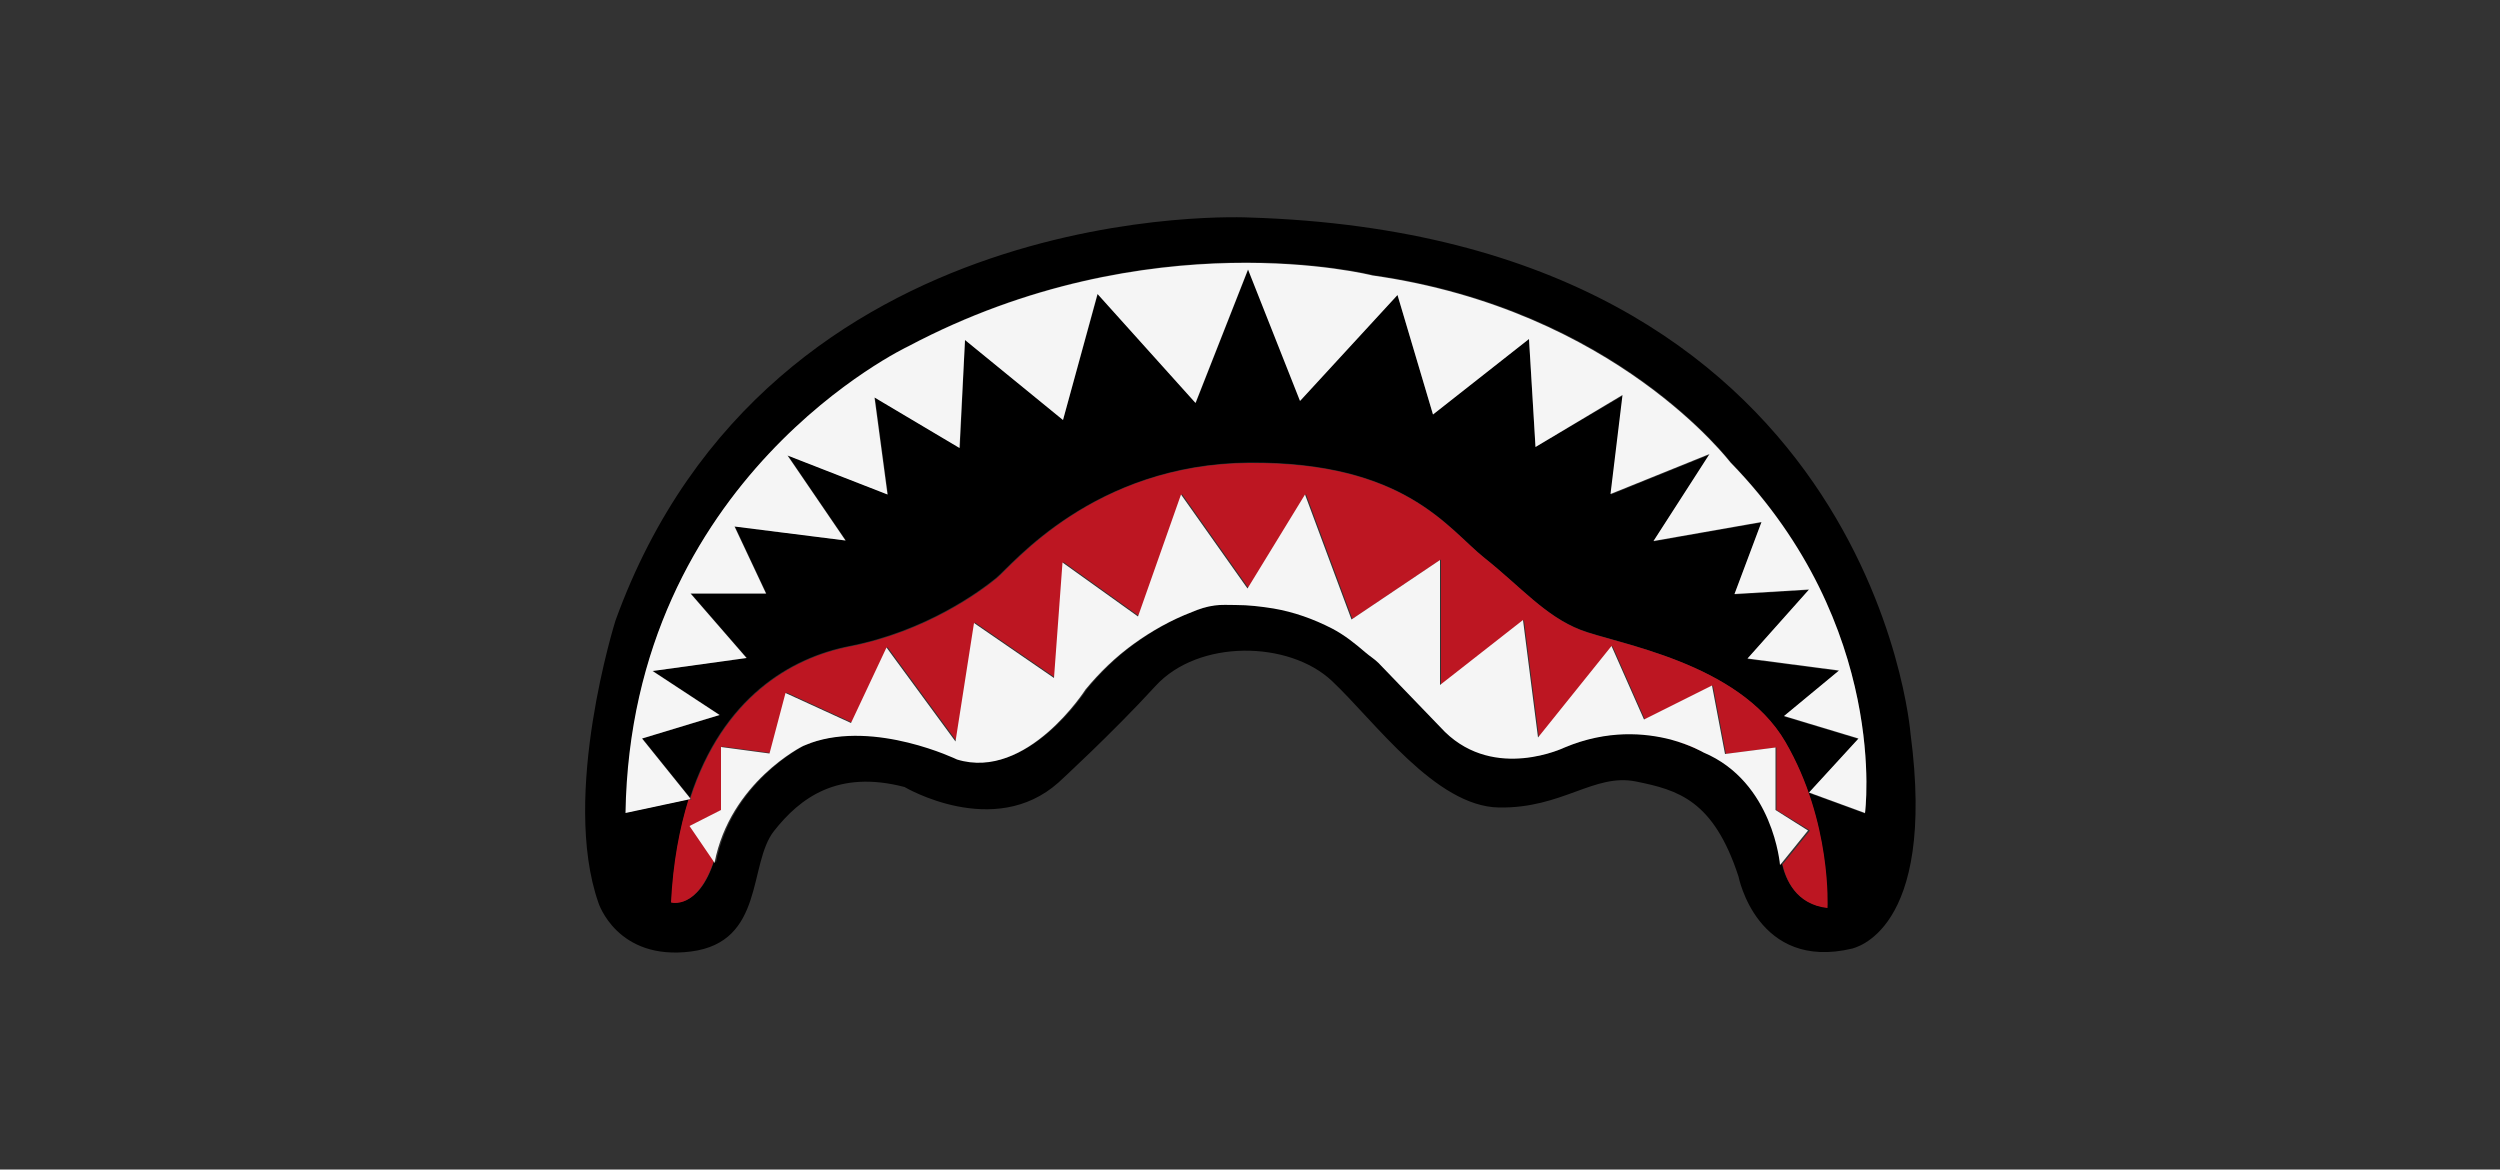
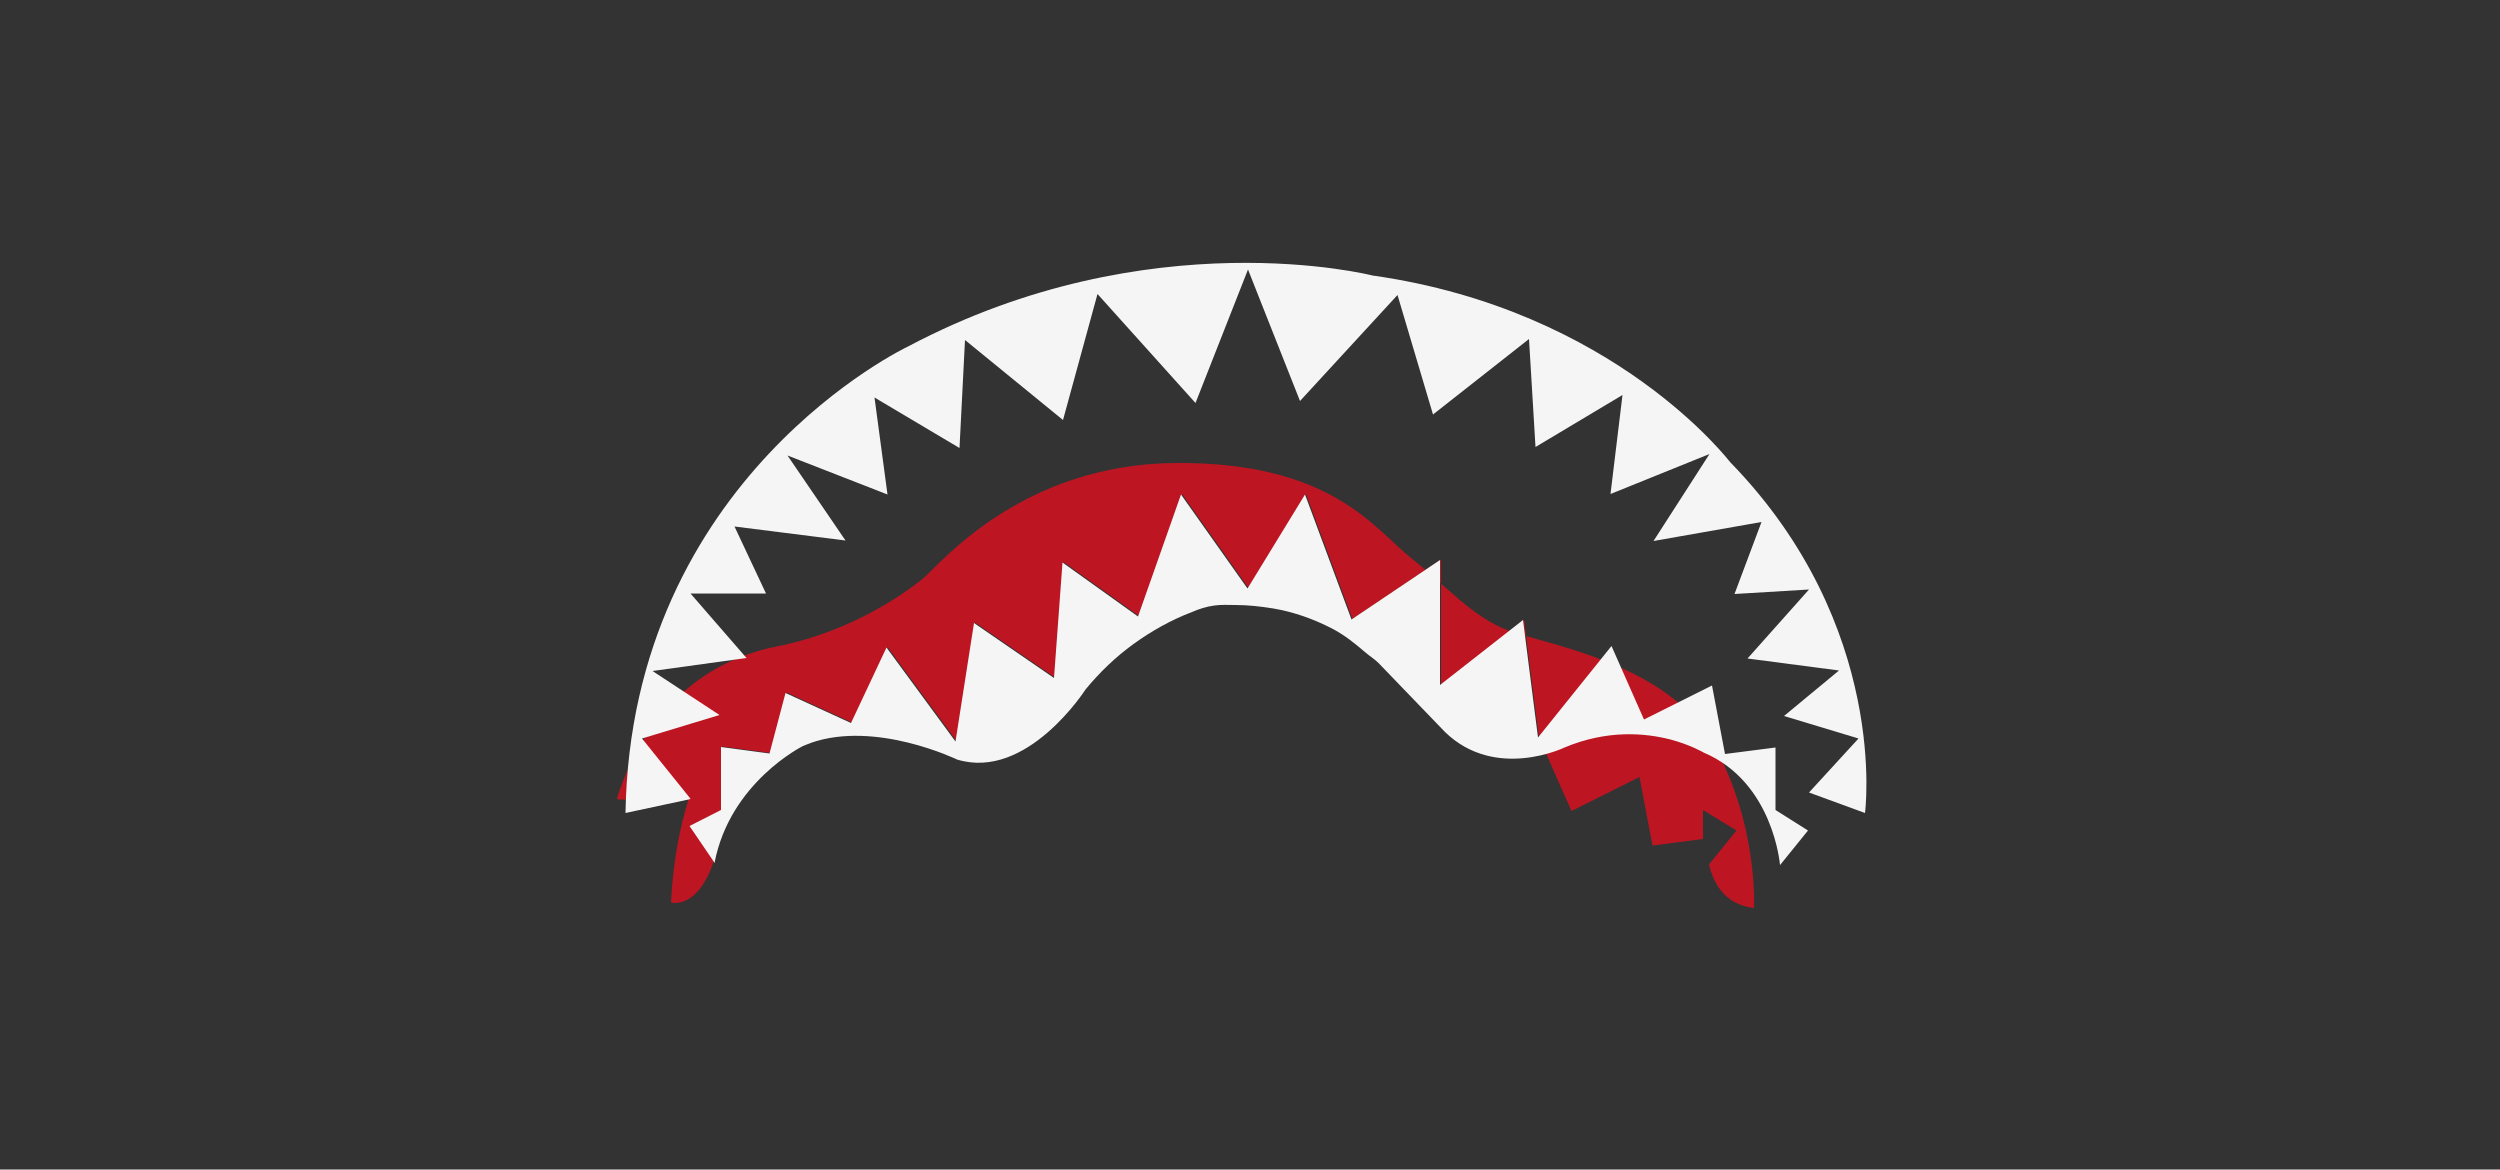
<svg xmlns="http://www.w3.org/2000/svg" id="Capa_1" x="0px" y="0px" viewBox="0 0 500 233.9" style="enable-background:new 0 0 500 233.9;" xml:space="preserve">
  <rect x="0" y="0" width="500" height="233.9" fill="#333333" stroke="none" />
  <style type="text/css">	.st0{fill:#BD1622;}	.st1{fill:#F5F5F5;}</style>
  <g>
-     <path d="M382.1,146.7c0,0-7.7-99.4-132.3-103.2c0,0-95.7-5-126.7,80.6c0,0-11,34.9-3.4,56.5c0,0,3.7,11.6,18.5,9.7  s11.4-17.5,16.6-24.1s12.7-12.3,26.1-8.8c0,0,17.9,10.6,30.8-0.9c0,0,10.8-9.9,19.4-19.3c8.6-9.4,26.7-9.1,35.3-1  c8.6,8.1,20.7,25.1,33.4,25.3c12.7,0.2,19-6.9,27.4-5.2s15.5,3.7,20.5,19c0,0,3.7,19,22.8,14.4  C370.4,189.6,387.4,186.8,382.1,146.7z M373,162.7l-11.2-4.1l9.9-10.8l-14.9-4.5l11-9.1l-18.3-2.4l12.3-13.8l-14.9,0.9l5.4-14.4  l-21.6,3.8L342,90.9l-19.8,8l2.4-19.8l-17.5,10.3l-1.3-21.6l-19.2,15.1L279.5,59l-19.4,21.1l-10.4-26.3l-10.5,26.7l-19.6-21.8  L212.6,84L193,68L192,89.6l-17-10.1l2.6,19.4l-20-7.8l11.6,17l-22.2-2.8l6.3,13.4h-15.1l11.2,12.9l-18.8,2.6l13.4,8.8l-15.5,4.7  l9.5,11.8c6.5-20,20.1-28,31.9-30.3c15.3-3,26.1-11,29.3-13.6s19.4-22.8,50.6-23.1c31.2-0.2,39.7,13.1,47,19  c7.3,5.8,12.1,11.6,19.2,14.4c7.1,2.8,31.7,6.5,41,22.4c9.3,16,8.4,33.2,8.4,33.2c-6.3-0.7-8.3-5.7-9-8.7l-0.1,0.1  c0,0-1.3-16.6-15.3-22.5c-2.3-1.2-4.5-2-6.6-2.6c-5.1-1.3-12.7-2-21.2,1.6c0,0-13.8,6.7-23.9-3.1c0,0-13.3-13.8-13.3-13.8  c-0.8-0.8-1.8-1.4-2.6-2.1c-2.1-1.8-4.2-3.5-6.7-4.8c-3.7-1.9-7.6-3.2-11.7-4c-2.5-0.5-5.1-0.7-7.6-0.7c-1.4,0-2.8-0.1-4.2,0.1  c-1.5,0.2-3,0.7-4.5,1.3c-4.2,1.6-8.1,3.8-11.7,6.4c-3.6,2.6-6.8,5.7-9.6,9.1c0,0-11.7,18.3-25.7,14c0,0-16.3-8-29.3-3.3  c-0.2,0.1-0.4,0.1-0.5,0.2c-0.3,0.1-0.7,0.3-1,0.4c0,0-14.6,7.2-17.7,23.4l-0.3-0.5c-3.2,10-8.6,8.4-8.6,8.4  c0.4-8,1.7-14.8,3.5-20.6l-12.6,2.7c1.1-67.2,56.5-93.3,56.5-93.3c48.3-25.6,92.9-14.2,92.9-14.2c48.7,6.9,71.6,37.5,71.6,37.5  C378,125.4,373,162.7,373,162.7z" />
-     <path class="st0" d="M137.7,159.9c-1.8,5.8-3.1,12.6-3.5,20.6c0,0,5.3,1.6,8.6-8.4l-4.7-6.9l6.3-3.2v-12.7l9.7,1.3l3.2-12.1l13.1,6  l7.1-15.1l13.8,18.8l3.7-23.7l16,11l1.7-23.1l15.1,10.8l8.6-24.4l13.3,18.8l11.5-18.8l9.3,25l17.7-11.9v25.1l16.6-13l3,23.5  l14.7-18.3l6.5,14.7l13.6-6.8l2.6,13.7l10.1-1.3V162l6.7,4.1l-5.5,6.8c0.7,3,2.7,8,9,8.7c0,0,0.9-17.2-8.4-33.2  c-9.3-16-33.8-19.6-41-22.4c-7.1-2.8-11.9-8.6-19.2-14.4c-7.3-5.8-15.8-19.2-47-19c-31.2,0.2-47.4,20.5-50.6,23.1  s-14,10.6-29.3,13.6c-11.8,2.3-25.4,10.3-31.9,30.3l0.2,0.3L137.7,159.9z" />
+     <path class="st0" d="M137.7,159.9c-1.8,5.8-3.1,12.6-3.5,20.6c0,0,5.3,1.6,8.6-8.4l-4.7-6.9l6.3-3.2v-12.7l9.7,1.3l3.2-12.1l13.1,6  l7.1-15.1l13.8,18.8l3.7-23.7l16,11l1.7-23.1l15.1,10.8l8.6-24.4l13.3,18.8l11.5-18.8l9.3,25l17.7-11.9v25.1l16.6-13l3,23.5  l6.5,14.7l13.6-6.8l2.6,13.7l10.1-1.3V162l6.7,4.1l-5.5,6.8c0.7,3,2.7,8,9,8.7c0,0,0.9-17.2-8.4-33.2  c-9.3-16-33.8-19.6-41-22.4c-7.1-2.8-11.9-8.6-19.2-14.4c-7.3-5.8-15.8-19.2-47-19c-31.2,0.2-47.4,20.5-50.6,23.1  s-14,10.6-29.3,13.6c-11.8,2.3-25.4,10.3-31.9,30.3l0.2,0.3L137.7,159.9z" />
    <path class="st0" d="M340.9,150.5c0,0-2.5-1.5-6.6-2.6C336.4,148.5,338.6,149.4,340.9,150.5z" />
    <path class="st0" d="M162.3,148.6c-0.2,0.1-0.4,0.1-0.5,0.2C161.9,148.8,162.1,148.7,162.3,148.6z" />
    <path class="st1" d="M355.1,162v-12.5l-10.1,1.3l-2.6-13.7l-13.6,6.8l-6.5-14.7l-14.7,18.3l-3-23.5l-16.6,13V112l-17.7,11.9  l-9.3-25l-11.5,18.8l-13.3-18.8l-8.6,24.4l-15.1-10.8l-1.7,23.1l-16-11l-3.7,23.7l-13.8-18.8l-7.1,15.1l-13.1-6l-3.2,12.1l-9.7-1.3  V162l-6.3,3.2l4.7,6.9l0.3,0.5c3.1-16.2,17.7-23.4,17.7-23.4c0.3-0.1,0.7-0.3,1-0.4c0.2-0.1,0.4-0.1,0.5-0.2  c13-4.6,29.3,3.3,29.3,3.3c14,4.3,25.7-14,25.7-14c2.8-3.4,6-6.5,9.6-9.1c3.6-2.6,7.5-4.8,11.7-6.4c1.4-0.6,2.9-1.1,4.5-1.3  c1.4-0.2,2.8-0.1,4.2-0.1c2.6,0,5.1,0.3,7.6,0.7c4.1,0.7,8,2.1,11.7,4c2.5,1.3,4.6,3,6.7,4.8c0.8,0.7,1.8,1.3,2.6,2.1  c0,0,13.3,13.8,13.3,13.8c10.1,9.8,23.9,3.1,23.9,3.1c8.6-3.6,16.1-2.9,21.2-1.6c4.1,1.1,6.6,2.6,6.6,2.6  c14,5.9,15.3,22.5,15.3,22.5l0.1-0.1l5.5-6.8L355.1,162z" />
    <path class="st1" d="M274.5,55.1c0,0-44.6-11.4-92.9,14.2c0,0-55.4,26.1-56.5,93.3l12.6-2.7l0.4-0.1l-0.2-0.3l-9.5-11.8l15.5-4.7  l-13.4-8.8l18.8-2.6l-11.2-12.9h15.1l-6.3-13.4l22.2,2.8l-11.6-17l20,7.8l-2.6-19.4l17,10.1L193,68l19.6,16l6.9-25.2l19.6,21.8  l10.5-26.7l10.4,26.3L279.5,59l7.1,23.9l19.2-15.1l1.3,21.6L324.5,79l-2.4,19.8l19.8-8l-11.2,17.4l21.6-3.8l-5.4,14.4l14.9-0.9  l-12.3,13.8l18.3,2.4l-11,9.1l14.9,4.5l-9.9,10.8l11.2,4.1c0,0,5-37.3-26.9-70.1C346.1,92.6,323.2,62,274.5,55.1z" />
  </g>
</svg>